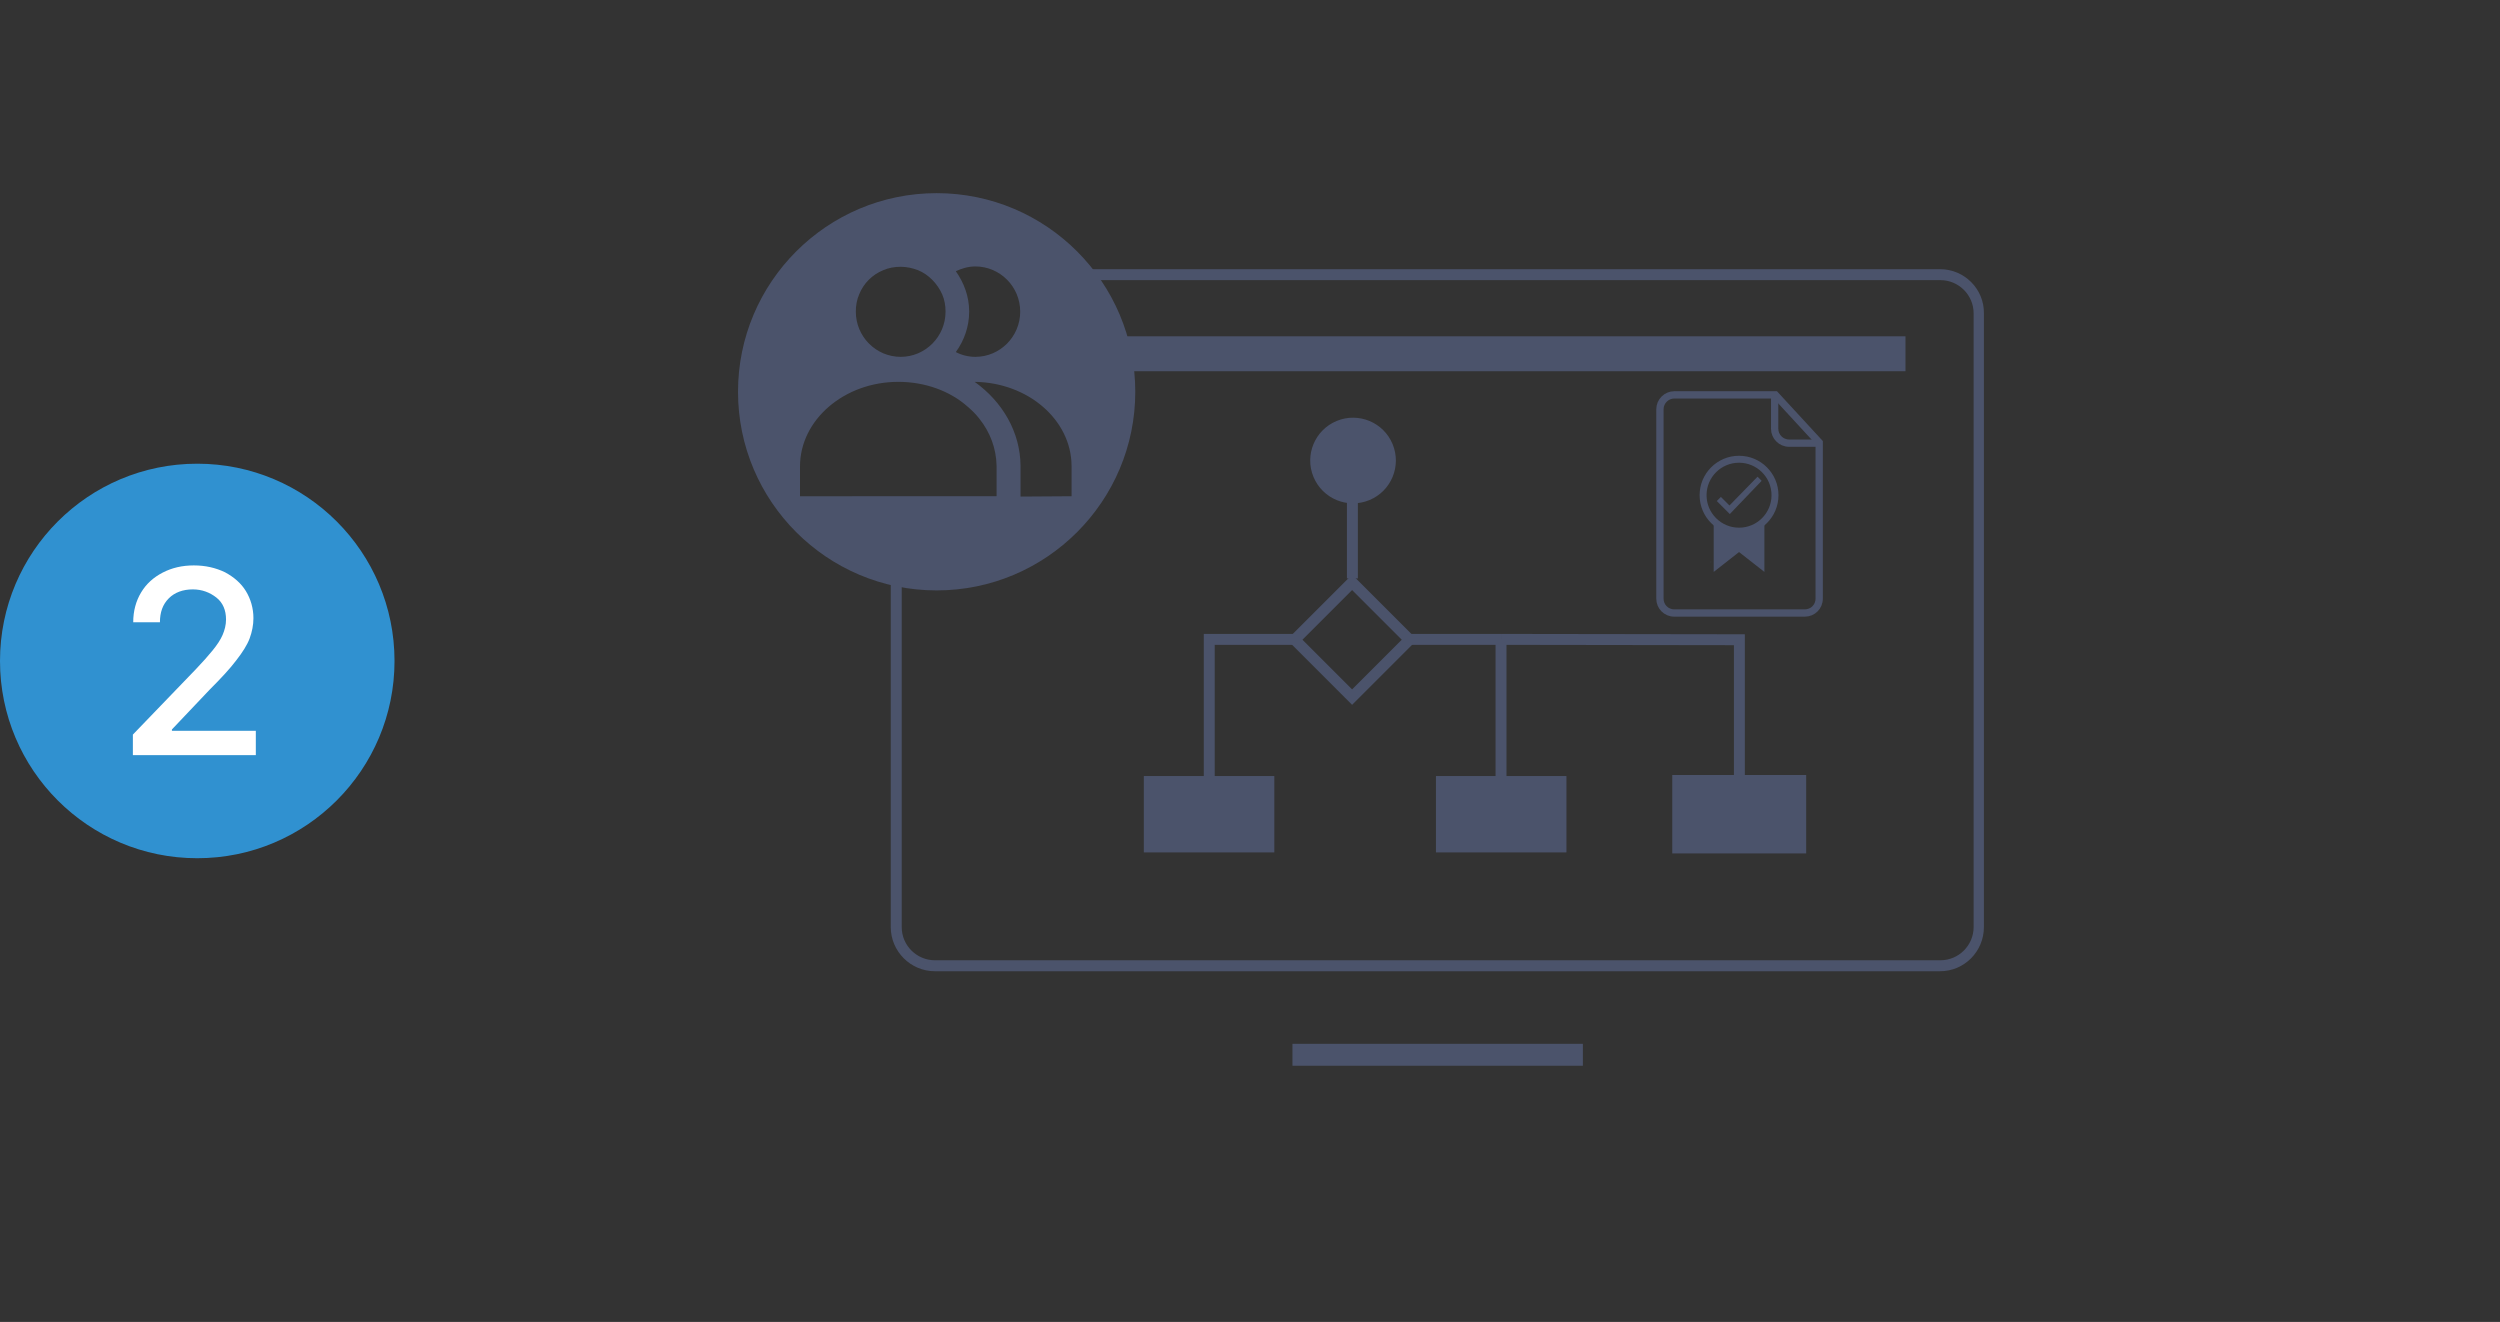
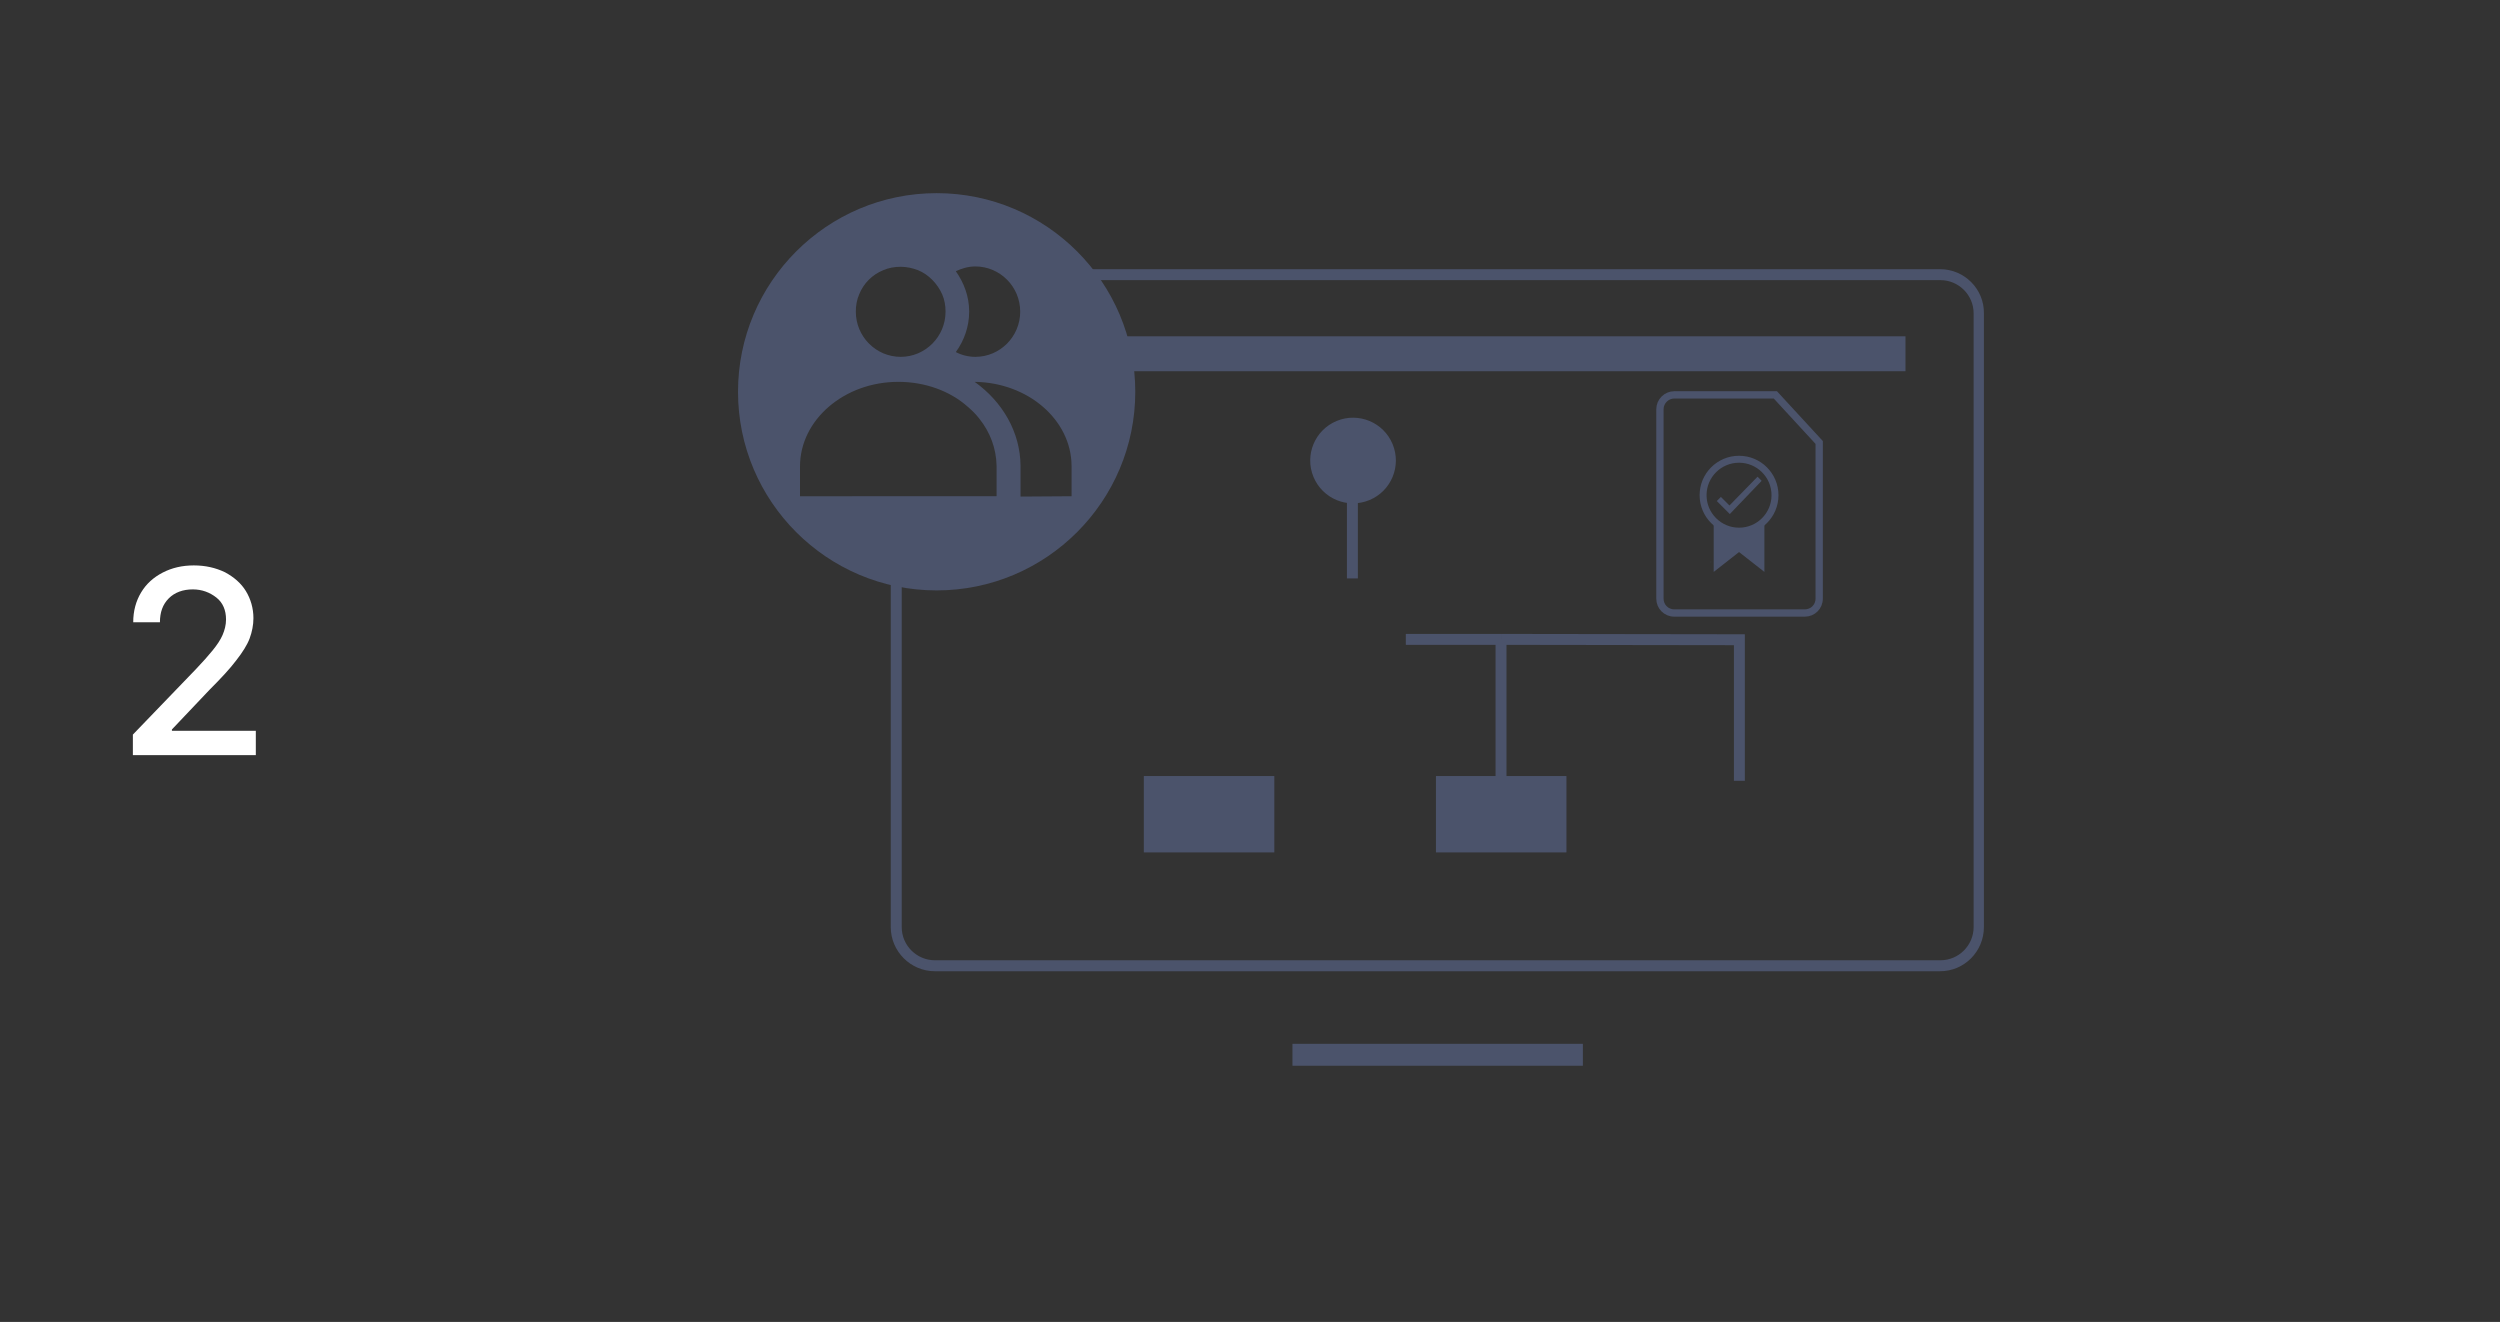
<svg xmlns="http://www.w3.org/2000/svg" version="1.1" id="Layer_1" x="0px" y="0px" viewBox="0 0 730 386" style="enable-background:new 0 0 730 386;" xml:space="preserve">
  <rect x="0" y="0" width="730" height="386" fill="#333333" stroke="none" />
  <style type="text/css">
	.st0{fill:#3091D0;}
	.st1{fill:#FFFFFF;}
	.st2{fill:#4B536B;}
	.st3{fill:none;stroke:#4B536B;stroke-width:3.19;stroke-miterlimit:10;}
	.st4{fill:none;stroke:#4B536B;stroke-width:2.13;stroke-miterlimit:10;}
	.st5{fill:none;stroke:#4B536B;stroke-width:2.03;stroke-miterlimit:10;}
</style>
-   <circle class="st0" cx="57.6" cy="193" r="57.6" />
  <path class="st1" d="M38.8,220.5v-6l18.4-19.1c2-2.1,3.6-3.9,4.9-5.5c1.3-1.6,2.3-3.1,2.9-4.5s1-2.9,1-4.5c0-2.7-0.9-4.9-2.8-6.4  s-4.2-2.4-6.9-2.4c-2.9,0-5.3,0.9-7,2.6c-1.8,1.8-2.6,4.1-2.6,7h-7.8c0-3.3,0.8-6.2,2.3-8.7c1.5-2.5,3.6-4.4,6.3-5.8  c2.7-1.4,5.7-2.1,9.1-2.1s6.4,0.7,9.1,2c2.6,1.4,4.7,3.2,6.1,5.5s2.2,5,2.2,7.9c0,2-0.4,4-1.1,5.9s-2.1,4.1-3.9,6.4  c-1.8,2.4-4.4,5.2-7.8,8.6L50.2,213v0.4h24.5v7.1L38.8,220.5L38.8,220.5z" />
  <g>
    <rect x="377.4" y="304.8" class="st2" width="84.8" height="6.4" />
    <g>
-       <rect x="383" y="174.9" transform="matrix(0.707 -0.707 0.707 0.707 -16.377 333.925)" class="st3" width="23.7" height="23.7" />
      <ellipse transform="matrix(0.924 -0.383 0.383 0.924 -21.443 161.387)" class="st2" cx="395" cy="134.6" rx="12.5" ry="12.5" />
      <line class="st3" x1="394.9" y1="138.4" x2="394.9" y2="168.9" />
      <line class="st3" x1="438.3" y1="186.7" x2="438.3" y2="239.4" />
      <line class="st3" x1="410.5" y1="186.7" x2="438.3" y2="186.7" />
-       <polyline class="st3" points="353.1,239.4 353.1,186.7 379.1,186.7   " />
      <polyline class="st3" points="438.3,186.7 507.9,186.8 507.9,228   " />
      <polyline class="st2" points="457.4,248.9 419.3,248.9 419.3,226.6 457.4,226.6   " />
      <rect x="334" y="226.6" class="st2" width="38.1" height="22.3" />
-       <rect x="488.3" y="226.3" class="st2" width="39.1" height="22.9" />
    </g>
    <g>
      <g>
        <polygon class="st2" points="505,147.6 502.5,145.1 501.3,146.3 505.1,150.1 514.4,140.4 513.2,139.2    " />
        <path class="st2" d="M499.5,164.2l0.2-0.1c0,0-0.1-0.1-0.1-0.1L499.5,164.2L499.5,164.2z" />
        <path class="st2" d="M507.8,133.4c-6.2,0-11.2,5-11.2,11.2c0,0.4,0,0.8,0.1,1.2c0.3,2.9,1.6,5.4,3.7,7.2v14l7.4-5.8l7.4,5.8v-14     c0.4-0.4,0.8-0.8,1.2-1.3l0-0.1c0.2-0.2,0.4-0.5,0.5-0.7c0.1-0.1,0.1-0.2,0.2-0.3c0.1-0.2,0.2-0.4,0.3-0.5     c0.1-0.2,0.2-0.4,0.3-0.6c0-0.1,0.1-0.2,0.1-0.3c0.7-1.4,1-3,1-4.6C519,138.4,514,133.4,507.8,133.4L507.8,133.4z M507.8,154.7     c-5.6,0-10.1-4.5-10.1-10.1c0-3.1,1.4-5.9,3.6-7.8c1.8-1.4,4-2.3,6.5-2.3c3.9,0,7.2,2.1,8.9,5.3c0.8,1.4,1.2,3,1.2,4.8     C517.9,150.1,513.4,154.7,507.8,154.7L507.8,154.7z" />
      </g>
      <g>
        <path class="st4" d="M531.2,129.2v45.6c0,2.4-1.9,4.2-4.2,4.2h-38.1c-2.4,0-4.2-1.9-4.2-4.2v-55.3c0-2.3,1.9-4.2,4.2-4.2h29.5     L531.2,129.2L531.2,129.2z" />
-         <path class="st4" d="M518.2,115.2v10c0,2.3,1.9,4.2,4.2,4.2h8.7" />
      </g>
    </g>
    <circle class="st5" cx="507.8" cy="144.6" r="10.5" />
    <rect x="310.1" y="98.2" class="st2" width="246.3" height="10.2" />
  </g>
  <path class="st2" d="M566.5,78.6H315.7v3.2h250.9c5.3,0,9.7,4.3,9.7,9.7v179.2c0,5.3-4.3,9.7-9.7,9.7H273c-5.3,0-9.7-4.3-9.7-9.7  V155.1h-3.2v115.6c0,7.1,5.8,12.9,12.9,12.9h293.5c7.1,0,12.8-5.8,12.8-12.9V91.5C579.4,84.4,573.6,78.6,566.5,78.6L566.5,78.6z" />
  <path class="st2" d="M273.5,56.4c-32,0-58,26-58,58s26,58,58,58s58-26,58-58S305.5,56.4,273.5,56.4z M279.1,79.2  c1.7-0.8,3.6-1.4,5.7-1.4c7.2,0,13.1,5.9,13.1,13.2s-5.9,13.2-13.1,13.2c-2,0-4-0.5-5.7-1.4c2.4-3.3,3.9-7.4,3.9-11.8  S281.5,82.6,279.1,79.2L279.1,79.2z M250.9,85.9c1.3-3.2,3.8-5.7,7-7c1.6-0.7,3.3-1,5.1-1s3.5,0.4,5.1,1c3.1,1.3,5.6,3.9,7,7  c0.7,1.6,1,3.3,1,5.1c0,7.3-5.9,13.2-13.1,13.2s-13.1-5.9-13.1-13.2C249.9,89.2,250.2,87.5,250.9,85.9z M233.6,145v-8.8  c0-13.6,12.9-24.7,28.7-24.7c7.9,0,15.1,2.7,20.2,7.2c1.3,1.1,2.5,2.3,3.5,3.6c3.1,3.9,4.9,8.6,5,13.7v8.9H233.6z M298,145L298,145  V136c-0.1-9.9-5.3-18.7-13.4-24.5c15.6,0.2,28.2,11.1,28.3,24.5v8.9L298,145L298,145z" />
</svg>